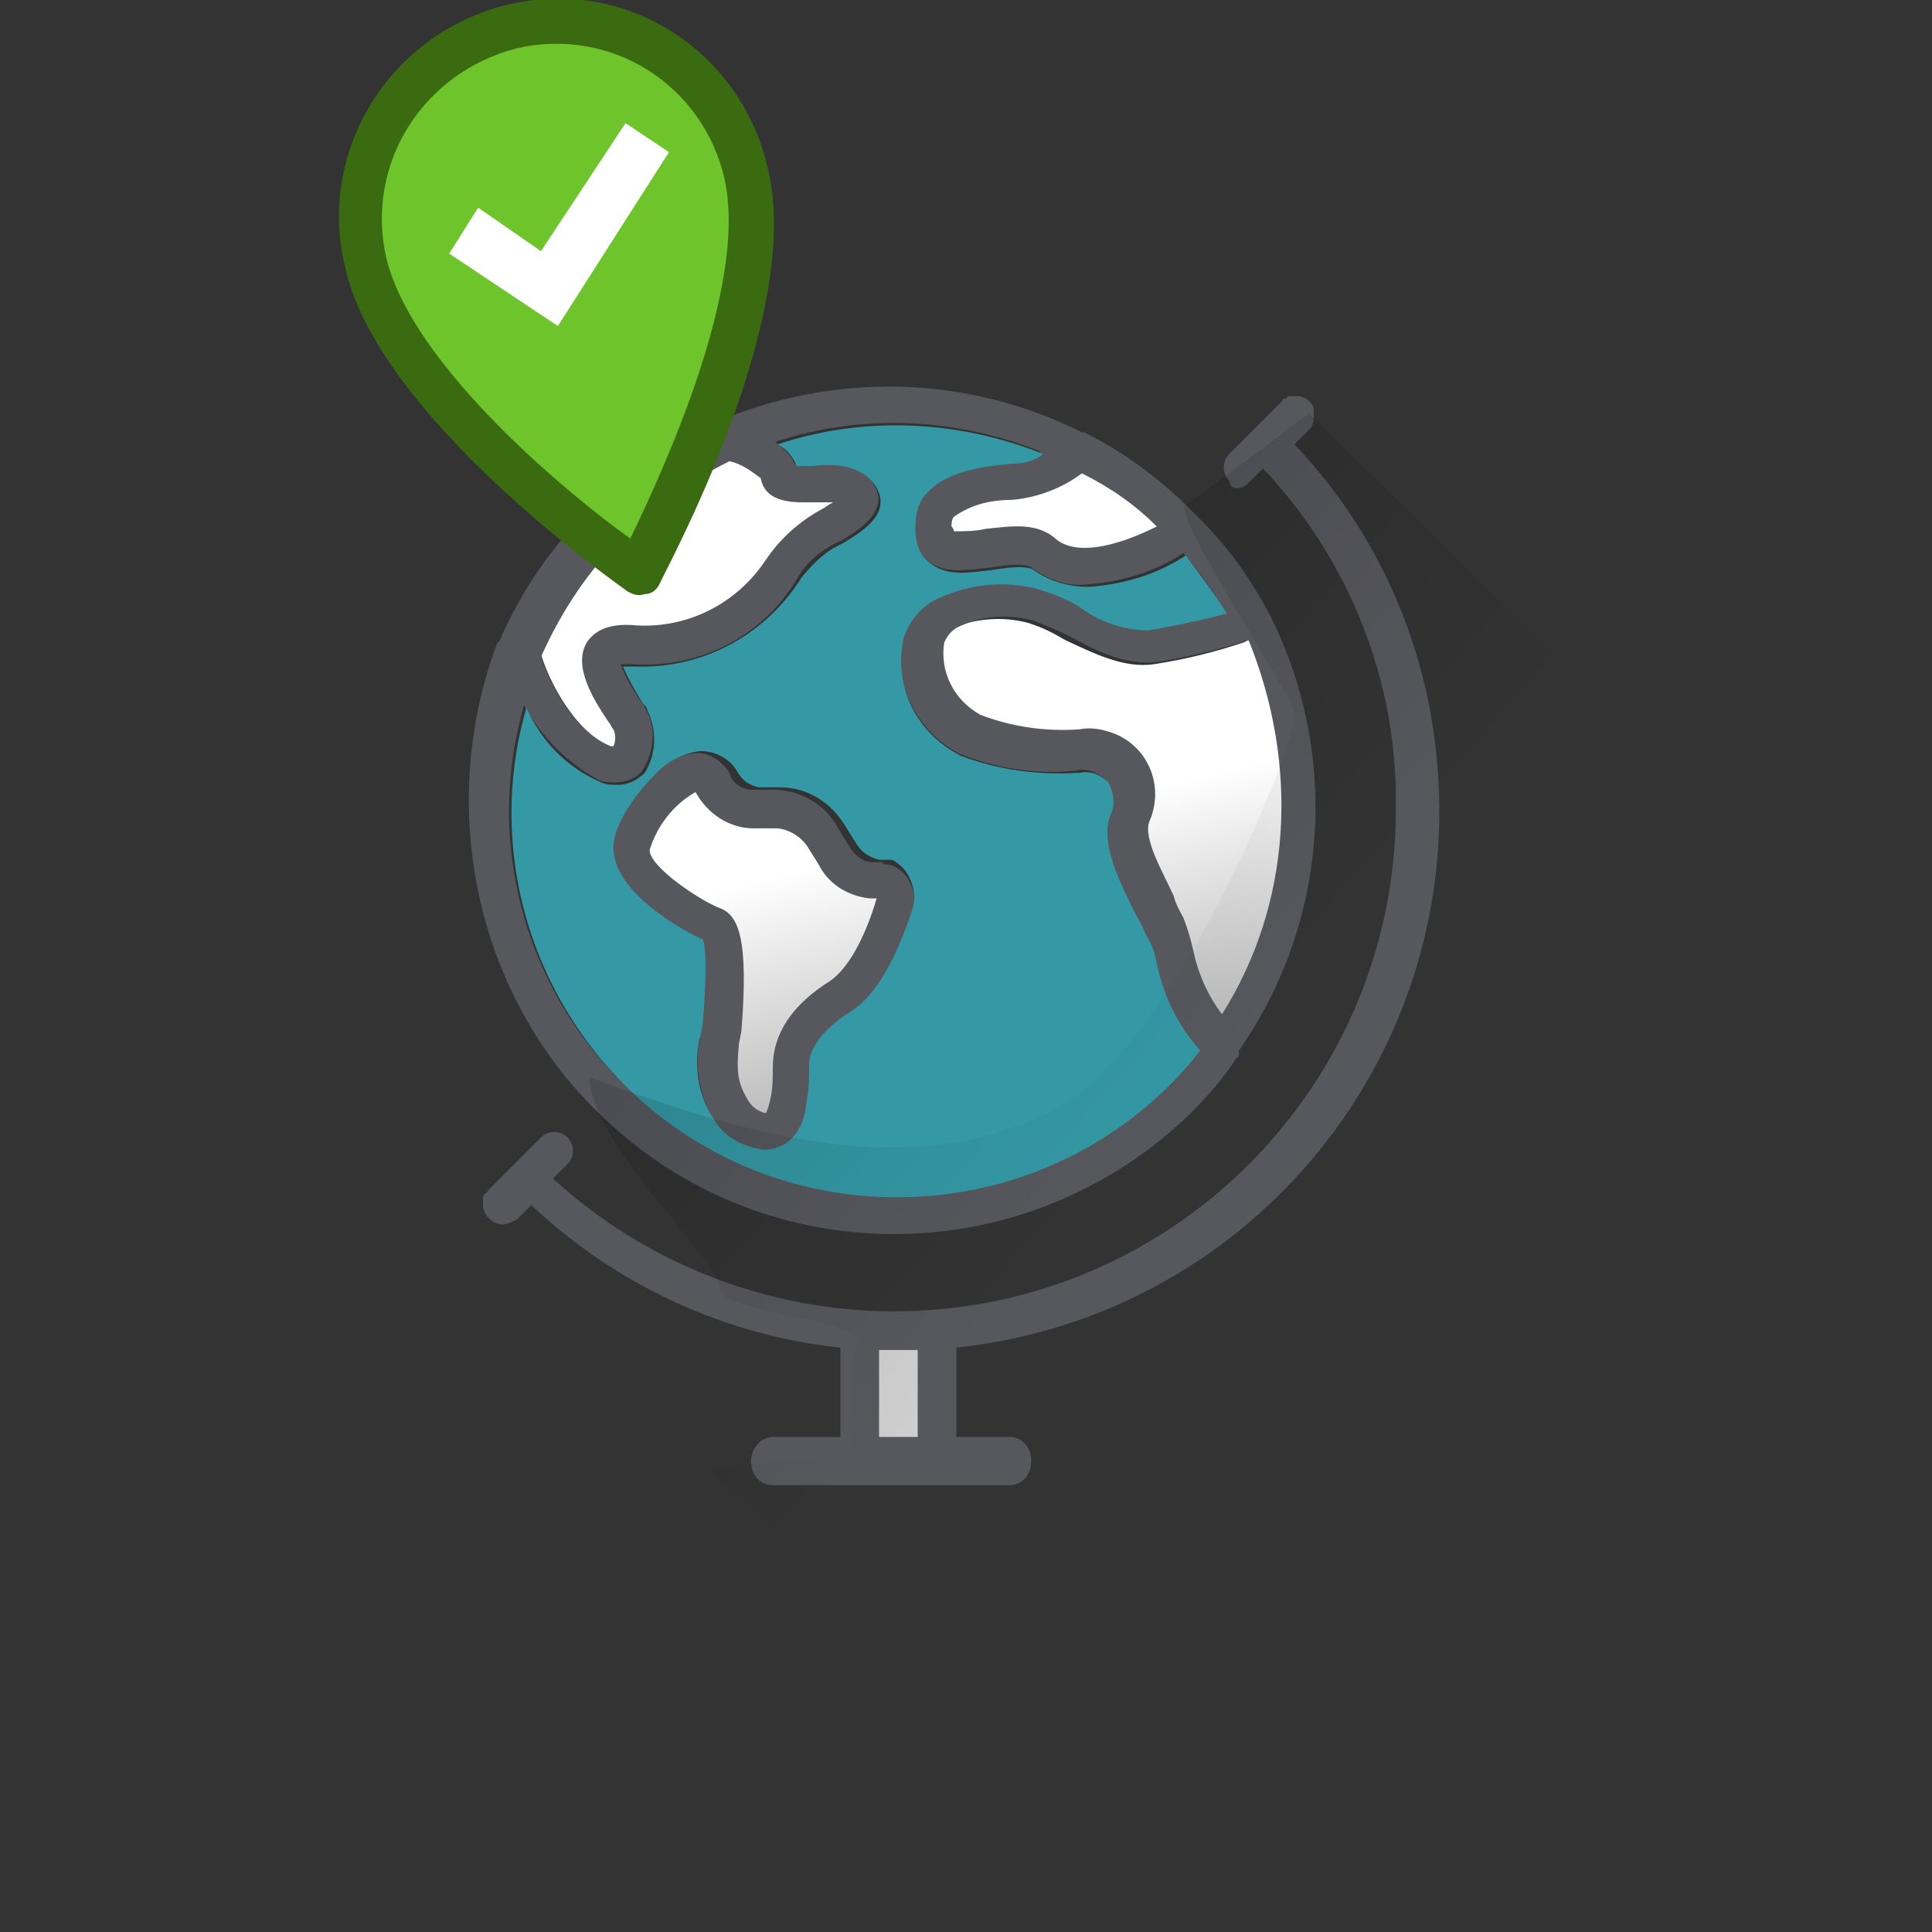
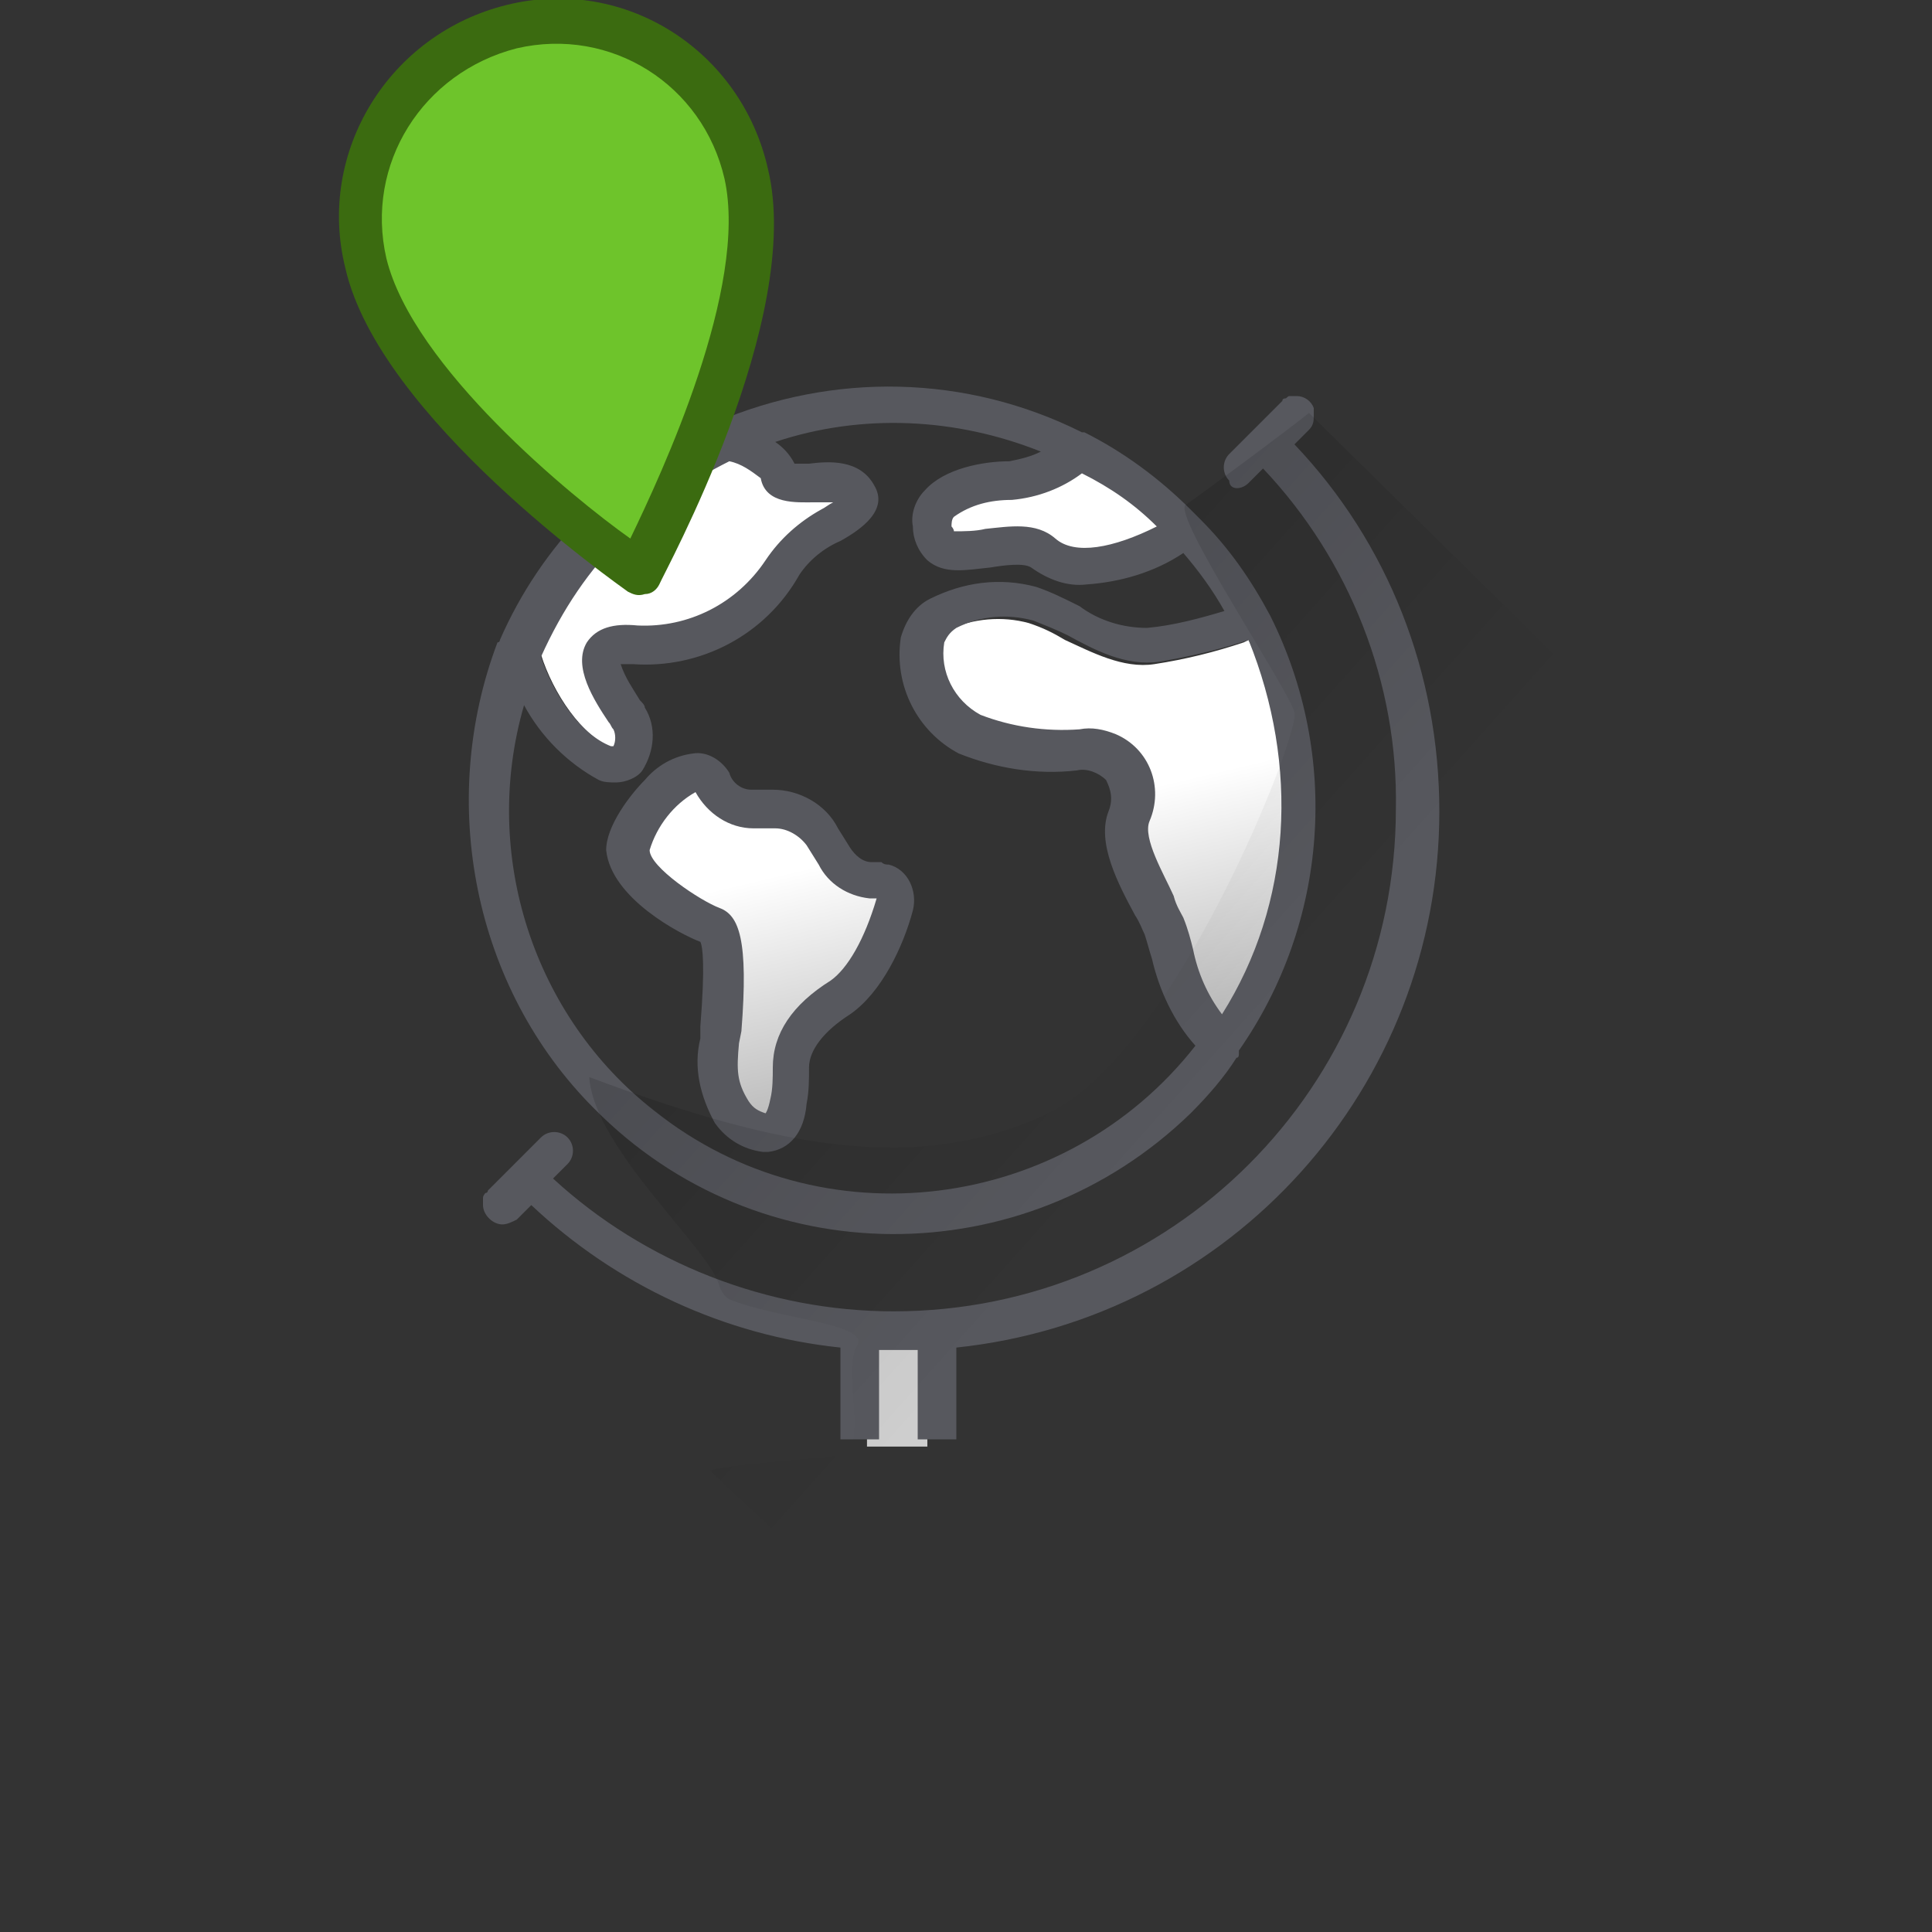
<svg xmlns="http://www.w3.org/2000/svg" version="1.1" id="Livello_1" x="0" y="0" viewBox="0 0 80 80" xml:space="preserve">
  <rect x="0" y="0" width="80" height="80" fill="#333333" stroke="none" />
  <style>.st2{fill:#57585e}</style>
  <path fill="#cecece" d="M35.9 55.7h2.5v4.2h-2.5z" />
  <linearGradient id="SVGID_1_" gradientUnits="userSpaceOnUse" x1="35.469" y1="19.612" x2="42.861" y2="50.878">
    <stop offset=".48" stop-color="#fff" />
    <stop offset=".828" stop-color="#b2b2b2" />
  </linearGradient>
  <path d="M32 23.3c.5-.8 1.3-1.5 2.2-2 .1-.1.3-.2.5-.3l.7-.4h-1.6c-.9.1-1.8 0-1.9-.8v-.1l-.1-.1c-.4-.3-.9-.6-1.4-.7h-.2c-1.7.8-3.2 1.8-4.5 3.1-1.4 1.4-2.5 3.1-3.3 4.9v.2c.5 1.6 1.7 3.4 3 3.9h.1l.2.1.1-.2c.1-.3.1-.6 0-.9 0-.1-.1-.1-.1-.2v-.1c-.6-.8-1.4-2.1-.9-3 .3-.5.9-.7 1.8-.6 2 .1 4.1-1 5.4-2.8zm7.3-1.1h.1c.5.1.9.1 1.4-.1.9-.1 2-.3 2.7.3.4.3.9.4 1.4.4.8 0 1.9-.3 3-.9l.3-.2-.3-.2c-.9-.9-2-1.6-3.1-2.2l-.1-.1-.1.1c-.8.6-1.8 1-2.8 1.1-.9-.1-1.8.2-2.6.7-.1.1-.2.4-.2.5 0 .1 0 .2.1.4l.2.2zm-5.2 13.5l-.5-.8c-.3-.5-.9-.9-1.5-.9h-.9c-.9 0-1.7-.5-2.1-1.3l-.1-.1h-.4c-1 .6-1.7 1.5-2.1 2.5 0 1 2.3 2.4 3 2.7.7.2 1 1.2.7 4.8l-.1.5c-.1 1.1-.2 1.7.4 2.6.2.3.5.5.9.6h.2c.3-.1.4-.4.4-.8.1-.4.1-.9.1-1.4 0-1.2.8-2.4 2.3-3.3.8-.5 1.5-1.7 2-3.5l.1-.3H36c-.8-.1-1.5-.6-1.9-1.3zm17.7-9l-.1-.2-.2.1c-1.2.4-2.4.7-3.7.9-1.3.2-2.6-.5-3.7-1-.5-.3-.9-.5-1.5-.7-1.1-.3-2.3-.2-3.4.3-.3.1-.5.4-.6.8-.2 1.3.5 2.6 1.7 3.2 1.3.5 2.8.8 4.3.6.5-.1.9 0 1.3.2.6.3 1.1.8 1.3 1.4.2.6.2 1.3 0 1.9-.2.7.4 2 1.1 3.3.2.3.3.6.4.8.2.4.3.8.4 1.2.2 1 .6 2 1.2 2.8l.2.3.2-.3c3-4.8 3.4-10.6 1.1-15.6z" fill="url(#SVGID_1_)" />
  <path class="st2" d="M51.7 20s.1 0 0 0l.6-.6c3.6 3.8 5.6 8.9 5.5 14.1 0 11.5-9.3 20.8-20.8 20.8-5.2 0-10.3-2-14.1-5.5l.6-.6c.3-.3.3-.8 0-1.1s-.8-.3-1.1 0l-1.1 1.1-1.1 1.1s0 .1-.1.1c0 0-.1.1-.1.2v.3c0 .4.4.8.8.8.2 0 .4-.1.6-.2l.6-.6c3.5 3.3 8 5.4 12.8 5.9v3.8h1.6v-3.7H38v3.7h1.6v-3.8c11.4-1.2 20-10.8 20-22.2 0-5.7-2.1-11.1-6-15.2l.6-.6c.2-.2.2-.4.2-.6v-.3c-.1-.3-.4-.5-.7-.5h-.3c-.1 0-.1.1-.2.1 0 0-.1 0-.1.1L52 17.7l-1.1 1.1c-.3.3-.3.8 0 1.1 0 .4.5.4.8.1z" />
  <path class="st2" d="M24.6 45.9c6.8 6.9 17.8 6.9 24.7.2.7-.7 1.4-1.5 1.9-2.3.1 0 .1-.1.1-.2v-.1c3.7-5.3 4.2-12.2 1.3-18-.8-1.5-1.7-2.8-2.9-4l-.1-.1-.3-.3c-1.3-1.3-2.8-2.4-4.4-3.2h-.1c-4.8-2.4-10.3-2.5-15.2-.4-.1 0-.2.1-.2.1-3.9 1.8-7 5-8.7 8.9 0 0 0 .1-.1.1-2.5 6.6-1 14.3 4 19.3zm26-3.9c-.6-.8-1-1.7-1.2-2.7-.1-.4-.2-.8-.4-1.3-.1-.2-.3-.5-.4-.9-.4-.9-1.3-2.4-1-3.1.6-1.4 0-3-1.4-3.6-.5-.2-1-.3-1.5-.2-1.4.1-2.8-.1-4.1-.6-1.1-.6-1.7-1.8-1.5-3 .1-.2.2-.4.5-.6 1-.5 2.1-.6 3.2-.3.5.2 1 .4 1.4.6 1.1.6 2.4 1.3 3.8 1.1 1.2-.2 2.5-.5 3.7-.9 2.1 5.2 1.8 10.9-1.1 15.5zm-2.7-20.2c-1.8.9-3.4 1.2-4.2.5-.8-.7-1.9-.5-2.9-.4-.4.1-.9.1-1.3.1 0-.1-.1-.2-.1-.2 0-.1 0-.3.1-.4.7-.5 1.5-.7 2.4-.7 1.1-.1 2.1-.5 2.9-1.1 1.2.6 2.2 1.3 3.1 2.2zm-22.1.4c1.3-1.3 2.8-2.3 4.4-3.1.5.1.9.4 1.3.7.2 1.1 1.5 1 2.2 1h.8c-.2.1-.3.2-.5.3-.9.5-1.7 1.2-2.3 2.1-1.2 1.8-3.2 2.8-5.3 2.7-1-.1-1.7.1-2.1.7-.6 1 .3 2.4.9 3.3.1.1.1.2.2.3.1.2.1.5 0 .7h-.1c-1.3-.5-2.4-2.2-2.9-3.7.9-2 2-3.6 3.4-5zm-4.1 7c.7 1.3 1.8 2.4 3.1 3.1.2.1.5.1.7.1.4 0 .9-.2 1.1-.5.5-.8.6-1.8.1-2.6 0-.1-.1-.2-.2-.3-.3-.5-.6-.9-.8-1.5h.5c2.8.2 5.5-1.2 6.9-3.7.4-.6 1-1.1 1.7-1.4.9-.5 2-1.3 1.4-2.3-.6-1.1-1.9-1-2.7-.9h-.6c-.2-.4-.5-.7-.8-.9 3.6-1.2 7.5-1 11 .4-.4.2-.8.3-1.3.4-1.1 0-2.7.3-3.5 1.2-.4.4-.6 1-.5 1.5 0 .5.2 1 .6 1.4.7.6 1.6.4 2.6.3.6-.1 1.4-.2 1.7 0 .7.5 1.5.8 2.3.7 1.4-.1 2.8-.5 4-1.3.6.7 1.2 1.5 1.7 2.4-1 .3-2.1.6-3.2.7-1 0-2-.3-2.8-.9-.6-.3-1.2-.6-1.8-.8-1.5-.4-3-.2-4.4.5-.6.3-1 .9-1.2 1.6-.3 2 .7 3.9 2.4 4.8 1.5.6 3.2.9 4.9.7.4-.1.9.1 1.2.4.2.4.3.8.1 1.3-.5 1.3.4 3 1.1 4.3.2.3.3.6.4.8.1.3.2.7.3 1 .3 1.3.9 2.6 1.8 3.6-5.4 6.9-15.5 8.2-22.4 2.7-5-3.9-7.2-10.6-5.4-16.8z" />
  <path class="st2" d="M29 39c.1.2.2 1 0 3.5v.5c-.3 1.2 0 2.4.6 3.5.5.7 1.2 1.1 2 1.2h.2c.9-.1 1.5-.8 1.6-2 .1-.5.1-1 .1-1.5 0-.7.6-1.5 1.7-2.2 1.3-.9 2.2-2.8 2.6-4.3.2-.8-.2-1.7-1-1.9-.1 0-.2 0-.3-.1h-.4c-.4 0-.7-.3-.9-.6l-.5-.8c-.5-1-1.6-1.6-2.7-1.6h-.9c-.4 0-.8-.3-.9-.7-.3-.5-.9-.9-1.5-.8-.8.1-1.5.5-2 1.1-.6.6-1.6 1.9-1.6 2.9.2 2 3.1 3.5 3.9 3.8zm-.2-6.2c.1 0 .1 0 0 0 .5.9 1.4 1.5 2.4 1.5h.9c.5 0 1 .3 1.3.7l.5.8c.4.8 1.2 1.3 2.1 1.4h.3c-.5 1.7-1.2 2.9-1.9 3.4-1.6 1-2.4 2.2-2.4 3.6 0 .4 0 .9-.1 1.3-.1.5-.2.6-.2.6-.3-.1-.5-.2-.7-.5-.5-.8-.5-1.3-.4-2.4l.1-.5c.3-3.8-.1-4.8-.9-5.1-.8-.3-2.9-1.7-2.9-2.4.3-1 1-1.9 1.9-2.4z" />
  <path d="M21.3 1.7c-4 .9-6.5 4.9-5.5 8.9 1.1 4.7 8 10.2 10.4 12 1.4-2.7 5.1-10.7 4-15.4-.9-3.9-4.9-6.4-8.9-5.5" fill-rule="evenodd" clip-rule="evenodd" fill="#6ec42b" />
-   <path class="st2" d="M41.8 61.5H32c-.5 0-.9-.4-.9-1 0-.5.4-1 .9-1h9.8c.5 0 .9.4.9 1s-.4 1-.9 1z" />
-   <path d="M47.5 38.8c-.1-.2-.2-.5-.4-.8-.7-1.4-1.6-3.1-1.1-4.3.2-.4.1-.9-.1-1.3-.3-.3-.7-.5-1.2-.4-1.7.1-3.3-.1-4.9-.7-1.8-.9-2.8-2.8-2.4-4.8.2-.7.6-1.2 1.2-1.6 1.4-.7 2.9-.9 4.4-.5.6.2 1.2.4 1.8.8.8.6 1.8.9 2.8.9 1.1-.2 2.1-.4 3.2-.7-.5-.8-1.1-1.6-1.7-2.4-1.2.8-2.6 1.2-4 1.3-.8 0-1.6-.2-2.3-.7-.3-.2-1.1-.1-1.7 0-.9.1-1.9.3-2.6-.3-.4-.3-.6-.8-.6-1.4 0-.6.1-1.1.5-1.5.8-.9 2.4-1.1 3.5-1.2.5 0 .9-.1 1.3-.4-3.5-1.4-7.4-1.6-11-.4.4.2.6.5.8.9h.6c.9-.1 2.1-.1 2.7.9.6 1.1-.6 1.8-1.4 2.3-.7.3-1.2.8-1.7 1.4-1.5 2.4-4.1 3.8-6.9 3.7h-.5c.2.5.5 1 .8 1.5.1.1.2.2.2.3.4.8.4 1.8-.1 2.6-.3.3-.7.5-1.1.5-.2 0-.5 0-.7-.1-1.4-.6-2.5-1.7-3.1-3.1-1.8 6.2.4 12.9 5.5 16.9 6.9 5.4 17 4.2 22.4-2.7-.9-1-1.5-2.2-1.8-3.6-.1-.5-.2-.8-.4-1.1zm-9.7-1.2c-.5 1.5-1.3 3.5-2.6 4.3-1.1.7-1.7 1.5-1.7 2.2 0 .5 0 1-.1 1.5-.1 1.2-.7 1.9-1.6 2h-.2c-.8-.1-1.6-.5-2-1.2-.7-1-.9-2.3-.6-3.5l.1-.5c.2-2.5.1-3.3 0-3.5-.7-.3-3.7-1.9-3.7-3.8 0-1 1-2.3 1.6-2.9.5-.6 1.2-1 2-1.1.6 0 1.2.3 1.5.8.2.4.5.6.9.7h.9c1.1 0 2.1.6 2.7 1.6l.5.8c.2.3.5.5.9.6h.4c.1 0 .2 0 .3.1.5.3.9 1.1.7 1.9z" fill="#3499a5" />
  <path d="M21.4 2c-3.9 1-6.3 4.8-5.4 8.7 1.1 4.5 7.7 9.9 10.1 11.6C27.4 19.6 31 11.9 30 7.4c-.9-3.9-4.7-6.3-8.6-5.4m5.3 22.6c-.3.1-.5 0-.7-.1-.4-.3-10.3-7.2-11.7-13.4C13.1 6.3 16.1 1.4 21 .2S30.7 2.1 31.8 7c1.5 6.2-4.3 16.7-4.5 17.2-.1.2-.3.4-.6.4" fill-rule="evenodd" clip-rule="evenodd" fill="#3b6b10" />
-   <path fill="#fff" d="M22.4 10.4l-2.6-1.8-1.2 1.9 4.5 3 4.6-7.2-1.8-1.2z" />
  <linearGradient id="SVGID_00000124851356113783218280000002348155564860033188_" gradientUnits="userSpaceOnUse" x1="70.698" y1="-597.334" x2="26.198" y2="-557.556" gradientTransform="matrix(1 0 0 -1 0 -532.244)">
    <stop offset=".48" stop-opacity="0" />
    <stop offset="1" />
  </linearGradient>
  <path d="M67.9 69.5c2.3-2.1 4.4-4.4 6.2-6.9 2.8-3.7.9-11 2.2-15.4.2-.5-1.5-9.2-1.4-9.7L54.2 17.1c-.6.5-4.5 3.4-5.1 3.8-.6.4 4.3 7.7 4.5 8.6.3.7-4.9 14.1-10.2 16.6-5.3 2.5-11 1.5-19-1.5.2 3 5.1 7.2 5.4 8.7.1.2.2.4.4.5 1.9.8 5.8 1 5.3 1.9-.6 1 .3 3.5-.4 4.5-.1.1-5.6.5-5.7.7l9.9 9.3 28.6-.7z" opacity=".21" fill="url(#SVGID_00000124851356113783218280000002348155564860033188_)" />
</svg>